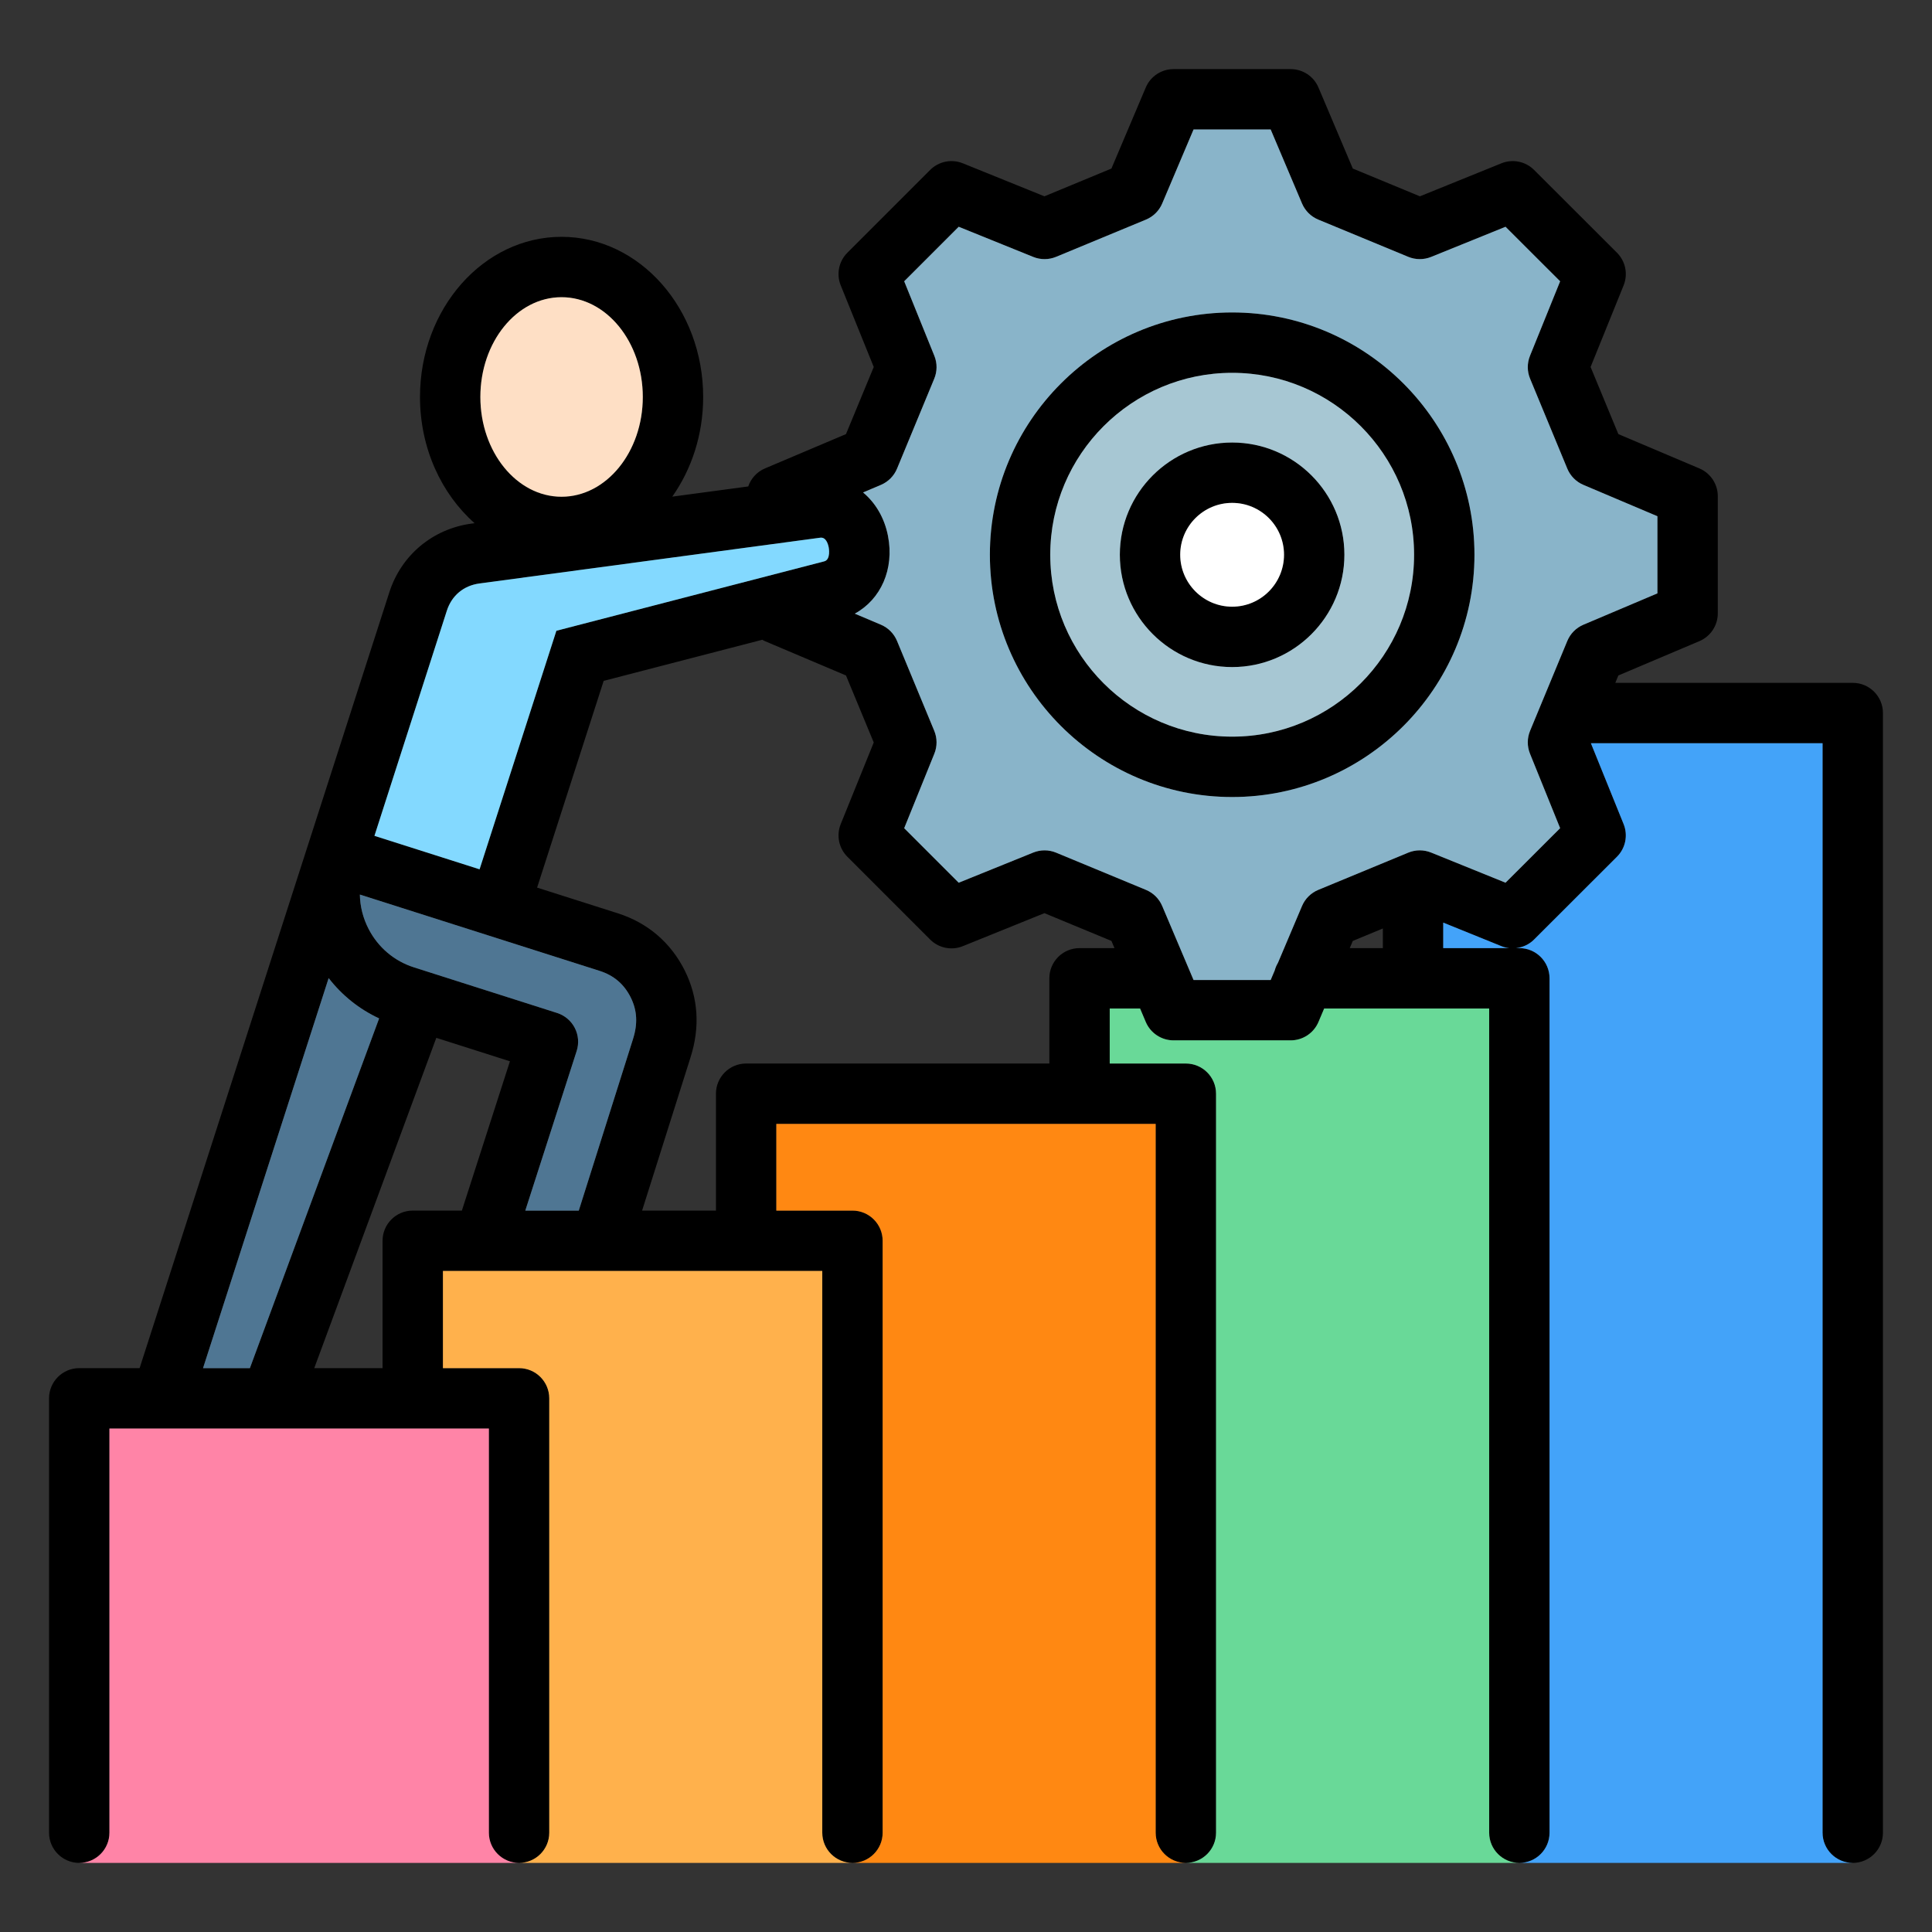
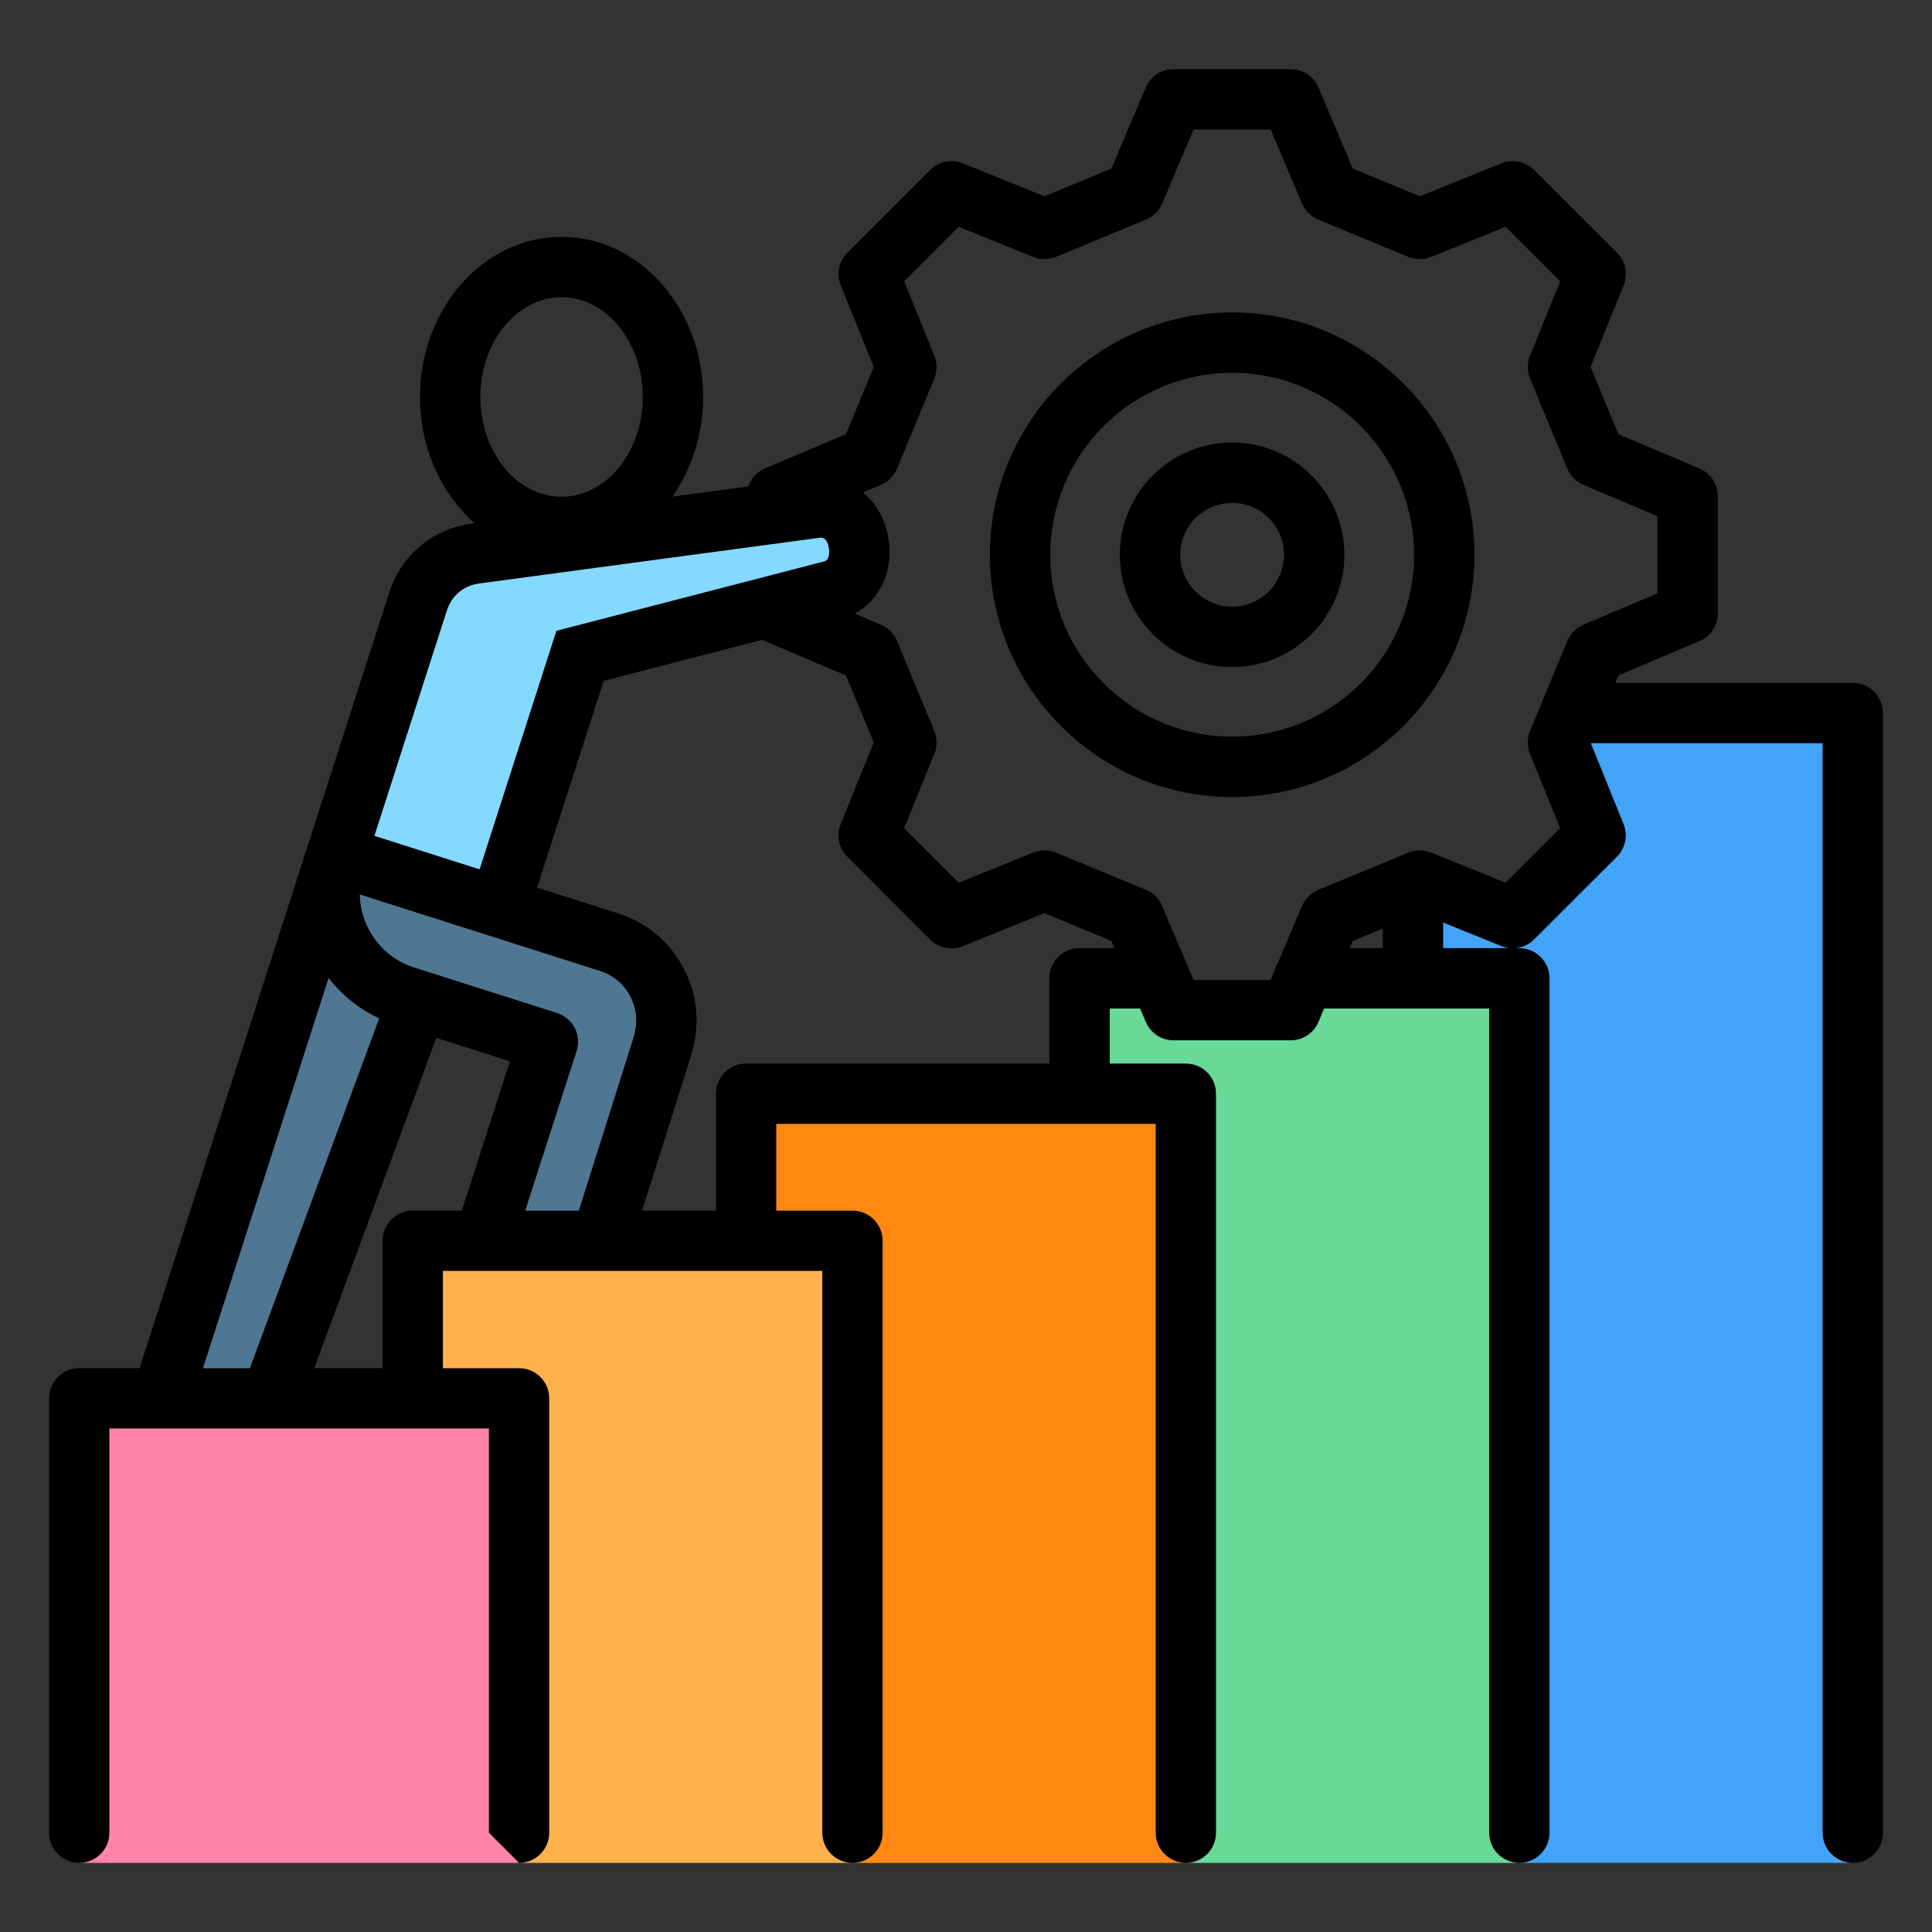
<svg xmlns="http://www.w3.org/2000/svg" id="Layer_1" viewBox="0 0 512 512" data-name="Layer 1">
  <rect x="0" y="0" width="512" height="512" fill="#333333" stroke="none" />
  <path d="m491 180.962h-62.929l.81-1.955 21.474-9.097c2.958-1.253 4.879-4.154 4.879-7.366v-31.039c0-3.212-1.921-6.113-4.879-7.366l-21.473-9.096-7.359-17.785 8.75-21.626c1.205-2.979.511-6.39-1.763-8.661l-21.968-21.939c-2.272-2.269-5.68-2.959-8.657-1.754l-21.597 8.748-17.783-7.358-9.096-21.473c-1.253-2.958-4.154-4.879-7.366-4.879h-31.039c-3.212 0-6.113 1.921-7.366 4.879l-9.097 21.474-17.758 7.357-21.625-8.749c-2.977-1.204-6.386-.512-8.657 1.759l-21.939 21.939c-2.271 2.271-2.964 5.68-1.759 8.657l8.75 21.626-7.359 17.785-21.473 9.096c-2.129.902-3.707 2.664-4.432 4.775l-20.133 2.704c5.12-7.255 8.191-16.436 8.191-26.417 0-23.401-16.839-42.44-37.536-42.44s-37.508 19.039-37.508 42.44c0 13.578 5.672 25.678 14.468 33.452l-.894.12c-10.231 1.404-18.544 8.369-21.694 18.176l-66.185 205.624h-15.998c-4.418 0-8 3.582-8 8v115.112c0 4.418 3.582 8 8 8s8-3.582 8-8v-107.112h100.558v107.112c0 4.418 3.582 8 8 8s8-3.582 8-8v-115.112c0-4.418-3.582-8-8-8h-20.176v-25.753h100.529v148.865c0 4.418 3.582 8 8 8s8-3.582 8-8v-156.865c0-4.418-3.582-8-8-8h-20.176v-22.975h100.529v187.84c0 4.418 3.582 8 8 8s8-3.582 8-8v-195.84c0-4.418-3.582-8-8-8h-20.176v-14.585h8.038l1.511 3.568c1.253 2.958 4.154 4.879 7.366 4.879h31.039c3.212 0 6.113-1.921 7.366-4.879l1.511-3.568h43.725v218.425c0 4.418 3.582 8 8 8s8-3.582 8-8v-226.425c0-4.418-3.582-8-8-8h-.867c1.764-.198 3.454-.962 4.763-2.27l21.968-21.939c2.274-2.271 2.968-5.682 1.763-8.661l-8.669-21.427h61.396v288.723c0 4.418 3.582 8 8 8s8-3.582 8-8v-296.724c0-4.418-3.582-8-8-8zm-342.189-102.201c11.875 0 21.536 11.861 21.536 26.44s-9.661 26.44-21.536 26.44-21.508-11.861-21.508-26.44 9.648-26.44 21.508-26.44zm-30.395 83.083c1.289-4.011 4.436-6.643 8.613-7.216l90.333-12.131c1.496-.197 2.054 1.532 2.259 2.582.006.032.609 3.216-1.188 3.684l-70.985 18.395-20.356 63.217-27.861-8.868 19.184-59.663zm49.327 113.543-14.362 45.434h-14.17l13.615-42.3c.651-2.023.471-4.223-.502-6.113s-2.659-3.315-4.684-3.96l-37.91-12.079c-5.226-1.657-9.501-5.269-12.039-10.172-1.489-2.876-2.27-5.985-2.322-9.127l63.558 20.229c3.769 1.208 6.464 3.52 8.225 7.041 1.707 3.449 1.896 6.954.591 11.048zm-80.646-16.182c3.548 4.587 8.11 8.234 13.375 10.684l-34.249 92.684h-12.416zm22.285 61.615c-4.418 0-8 3.582-8 8v33.753h-18.102l32.346-87.534 19.511 6.216-12.735 39.565h-13.021zm176.707-69.561c-4.418 0-8 3.582-8 8v22.585h-80.354c-4.418 0-8 3.582-8 8v30.975h-19.574l12.831-40.592c2.568-8.052 2.063-15.785-1.515-23.016-3.697-7.394-9.807-12.634-17.683-15.157l-21.455-6.829 17.642-54.789 42.032-10.892c.232.127.461.26.709.364l21.474 9.097 7.357 17.758-8.749 21.625c-1.205 2.977-.512 6.386 1.759 8.657l21.939 21.939c2.271 2.271 5.68 2.963 8.657 1.759l21.625-8.749 17.758 7.357.807 1.906h-9.261zm80.382 0h-8.772l.807-1.905 7.965-3.296v5.2zm16 0v-6.759l15.415 6.244c.67.271 1.362.432 2.058.515zm16.513-17.333-19.723-7.989c-1.945-.788-4.123-.779-6.062.023l-23.839 9.864c-1.941.803-3.488 2.337-4.308 4.271l-6.379 15.059c-.377.629-.67 1.313-.864 2.039l-1.065 2.514h-20.44l-8.308-19.611c-.819-1.933-2.365-3.467-4.304-4.27l-23.811-9.864c-1.939-.804-4.117-.812-6.062-.025l-19.75 7.991-14.447-14.447 7.991-19.75c.787-1.946.778-4.123-.025-6.062l-9.864-23.811c-.803-1.939-2.337-3.485-4.27-4.304l-6.924-2.933c6.904-3.769 10.523-11.807 8.793-20.622-.944-4.81-3.336-8.771-6.6-11.496l4.731-2.004c1.934-.819 3.468-2.367 4.271-4.308l9.864-23.839c.802-1.938.811-4.114.024-6.059l-7.991-19.75 14.447-14.447 19.75 7.991c1.946.788 4.124.778 6.062-.025l23.811-9.864c1.939-.804 3.485-2.337 4.304-4.271l8.308-19.611h20.44l8.308 19.611c.819 1.934 2.367 3.468 4.308 4.271l23.839 9.864c1.939.803 4.116.811 6.062.023l19.723-7.989 14.469 14.45-7.989 19.746c-.787 1.945-.778 4.121.024 6.059l9.864 23.839c.803 1.941 2.337 3.488 4.271 4.308l19.611 8.308v20.44l-19.611 8.308c-1.933.819-3.467 2.365-4.271 4.304l-6.524 15.748c-.088.191-.168.385-.242.583l-3.098 7.479c-.803 1.939-.812 4.117-.025 6.062l7.989 19.746-14.469 14.45zm-72.445-151.125c-35.405 0-64.209 28.804-64.209 64.209s28.804 64.209 64.209 64.209 64.21-28.804 64.21-64.209-28.805-64.209-64.21-64.209zm0 112.418c-26.583 0-48.209-21.626-48.209-48.209s21.626-48.209 48.209-48.209 48.21 21.626 48.21 48.209-21.627 48.209-48.21 48.209zm0-77.95c-16.415 0-29.769 13.342-29.769 29.741s13.354 29.769 29.769 29.769 29.741-13.354 29.741-29.769-13.342-29.741-29.741-29.741zm0 43.51c-7.592 0-13.769-6.177-13.769-13.769s6.177-13.741 13.769-13.741 13.741 6.164 13.741 13.741-6.164 13.769-13.741 13.769z" />
  <path d="m139.211 320.82h14.17l14.362-45.434c1.306-4.094 1.116-7.599-.591-11.048-1.761-3.521-4.456-5.833-8.225-7.041l-63.558-20.229c.052 3.143.833 6.251 2.322 9.127 2.538 4.903 6.813 8.515 12.039 10.172l37.91 12.079c2.025.646 3.711 2.07 4.684 3.96s1.154 4.09.502 6.113l-13.615 42.3z" fill="#4f7693" />
  <path d="m87.097 259.205-33.29 103.368h12.416l34.249-92.684c-5.266-2.45-9.828-6.097-13.375-10.684z" fill="#4f7693" />
-   <path d="m326.538 98.802c-26.583 0-48.209 21.626-48.209 48.209s21.626 48.209 48.209 48.209 48.21-21.626 48.21-48.209-21.627-48.209-48.21-48.209zm0 77.979c-16.415 0-29.769-13.354-29.769-29.769s13.354-29.741 29.769-29.741 29.741 13.342 29.741 29.741-13.342 29.769-29.741 29.769z" fill="#a7c7d3" />
-   <path d="m326.538 133.27c-7.592 0-13.769 6.164-13.769 13.741s6.177 13.769 13.769 13.769 13.741-6.177 13.741-13.769-6.164-13.741-13.741-13.741z" fill="#fff" />
-   <path d="m413.453 74.546-14.469-14.45-19.723 7.989c-1.946.788-4.123.78-6.062-.023l-23.839-9.864c-1.941-.803-3.488-2.337-4.308-4.271l-8.308-19.611h-20.44l-8.308 19.611c-.819 1.933-2.365 3.467-4.304 4.271l-23.811 9.864c-1.939.803-4.117.812-6.062.025l-19.75-7.991-14.447 14.447 7.991 19.75c.787 1.945.778 4.121-.024 6.059l-9.864 23.839c-.803 1.941-2.337 3.488-4.271 4.308l-4.731 2.004c3.264 2.725 5.656 6.687 6.6 11.496 1.73 8.815-1.889 16.853-8.793 20.622l6.924 2.933c1.933.819 3.467 2.365 4.27 4.304l9.864 23.811c.804 1.939.812 4.117.025 6.062l-7.991 19.75 14.447 14.447 19.75-7.991c1.946-.787 4.124-.779 6.062.025l23.811 9.864c1.939.803 3.485 2.337 4.304 4.27l8.308 19.611h20.44l1.065-2.514c.194-.726.486-1.409.864-2.039l6.379-15.059c.819-1.934 2.367-3.468 4.308-4.271l23.839-9.864c1.939-.802 4.117-.811 6.062-.023l19.723 7.989 14.469-14.45-7.989-19.746c-.787-1.946-.778-4.123.025-6.062l3.098-7.479c.073-.198.153-.393.242-.583l6.524-15.748c.804-1.939 2.337-3.485 4.271-4.304l19.611-8.308v-20.44l-19.611-8.308c-1.934-.819-3.468-2.367-4.271-4.308l-9.864-23.839c-.802-1.938-.811-4.114-.024-6.059l7.989-19.746zm-86.915 136.674c-35.405 0-64.209-28.804-64.209-64.209s28.804-64.209 64.209-64.209 64.21 28.804 64.21 64.209-28.805 64.209-64.21 64.209z" fill="#89b4c9" />
  <path d="m118.416 161.844-19.184 59.663 27.861 8.868 20.356-63.217 70.985-18.395c1.798-.468 1.195-3.652 1.188-3.684-.206-1.05-.764-2.779-2.259-2.582l-90.333 12.131c-4.177.573-7.325 3.205-8.613 7.216z" fill="#83d9ff" />
  <path d="m397.886 250.745c.67.271 1.362.432 2.058.515h-17.473v-6.759zm4.761 242.94h88.354c-4.418 0-8-3.582-8-8v-288.723h-61.396l8.669 21.427c1.205 2.979.511 6.39-1.763 8.661l-21.968 21.939c-1.309 1.308-2.999 2.071-4.763 2.27h.867c4.418 0 8 3.582 8 8v226.425c0 4.418-3.582 8-8 8z" fill="#43a3f9" />
  <path d="m306.265 485.685v-187.84h-100.529v22.975h20.176c4.418 0 8 3.582 8 8v156.865c0 4.418-3.582 8-8 8h88.354c-4.418 0-8-3.582-8-8z" fill="#ff8812" />
  <path d="m394.646 485.685v-218.425h-43.725l-1.511 3.568c-1.253 2.958-4.154 4.879-7.366 4.879h-31.039c-3.212 0-6.113-1.921-7.366-4.879l-1.511-3.568h-8.038v14.585h20.176c4.418 0 8 3.582 8 8v195.84c0 4.418-3.582 8-8 8h88.382c-4.418 0-8-3.582-8-8z" fill="#69d998" />
-   <path d="m170.347 105.201c0-14.579-9.661-26.44-21.536-26.44s-21.508 11.861-21.508 26.44 9.648 26.44 21.508 26.44 21.536-11.861 21.536-26.44z" fill="#fedfc5" />
-   <path d="m129.558 485.685v-107.112h-100.558v107.112c0 4.418-3.582 8-8 8h116.558c-4.418 0-8-3.582-8-8z" fill="#ff84a7" />
+   <path d="m129.558 485.685v-107.112h-100.558v107.112c0 4.418-3.582 8-8 8h116.558z" fill="#ff84a7" />
  <path d="m217.911 485.685v-148.865h-100.529v25.753h20.176c4.418 0 8 3.582 8 8v115.112c0 4.418-3.582 8-8 8h88.354c-4.418 0-8-3.582-8-8z" fill="#ffb14c" />
</svg>